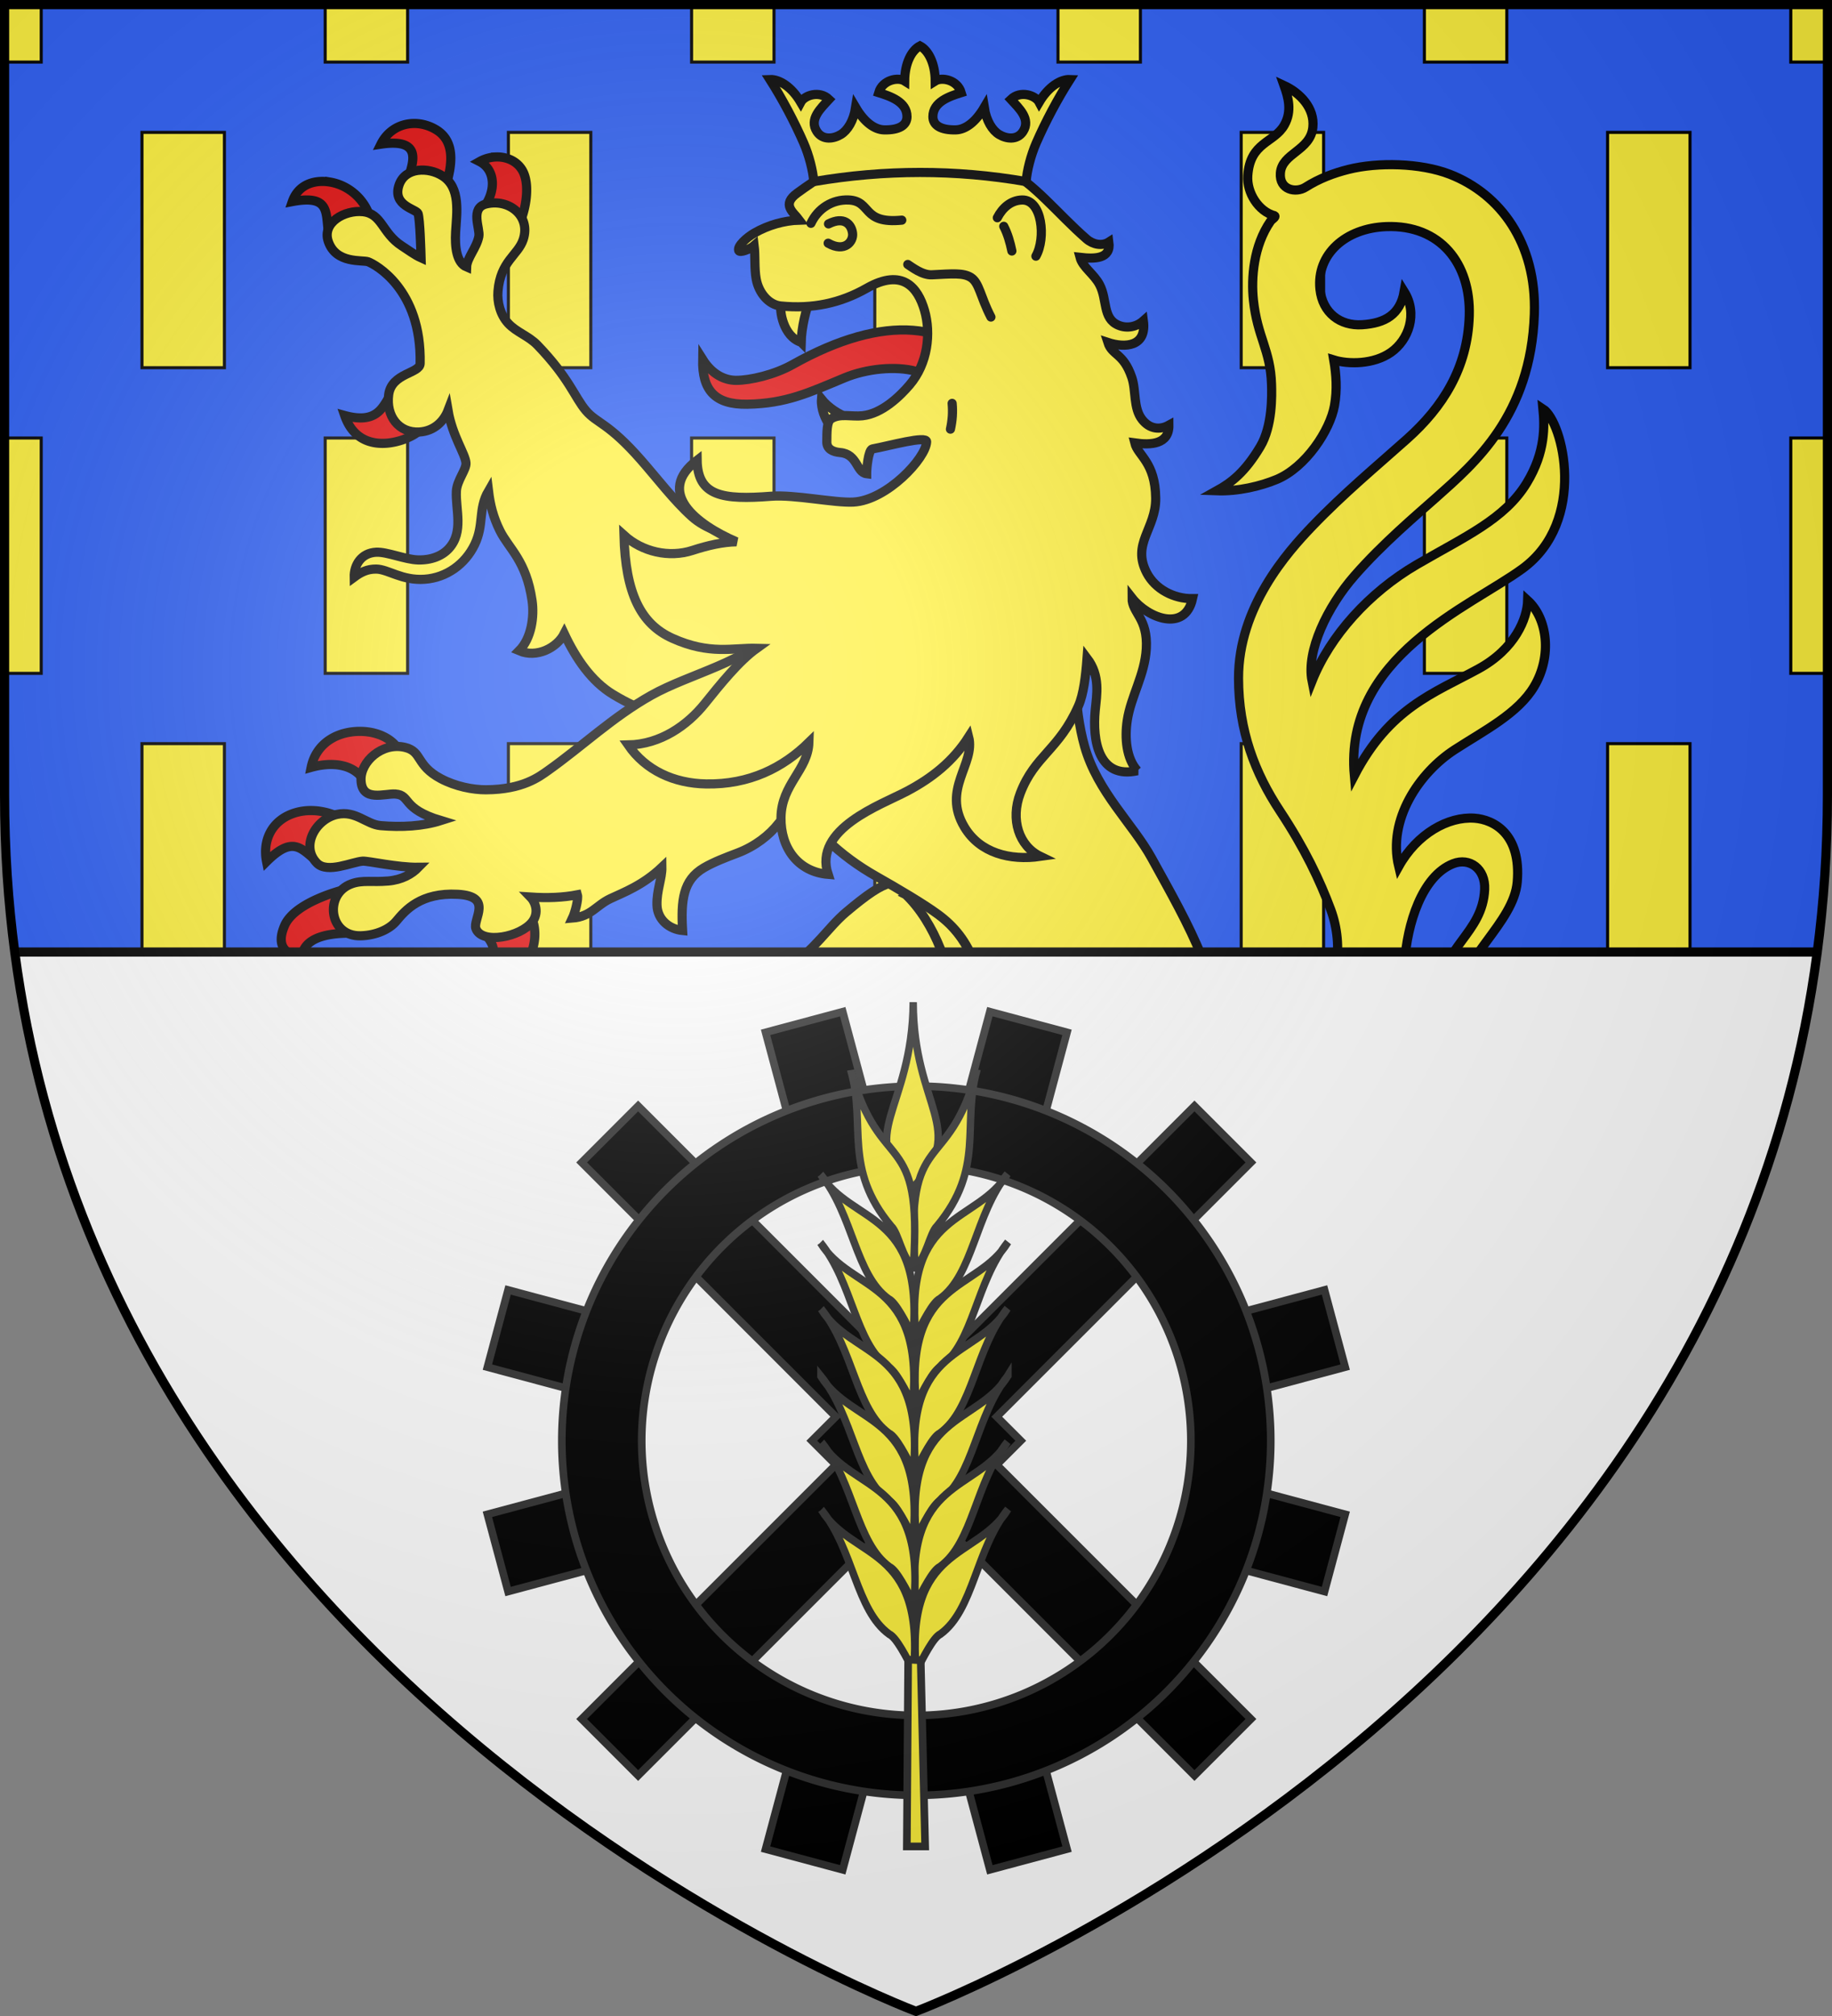
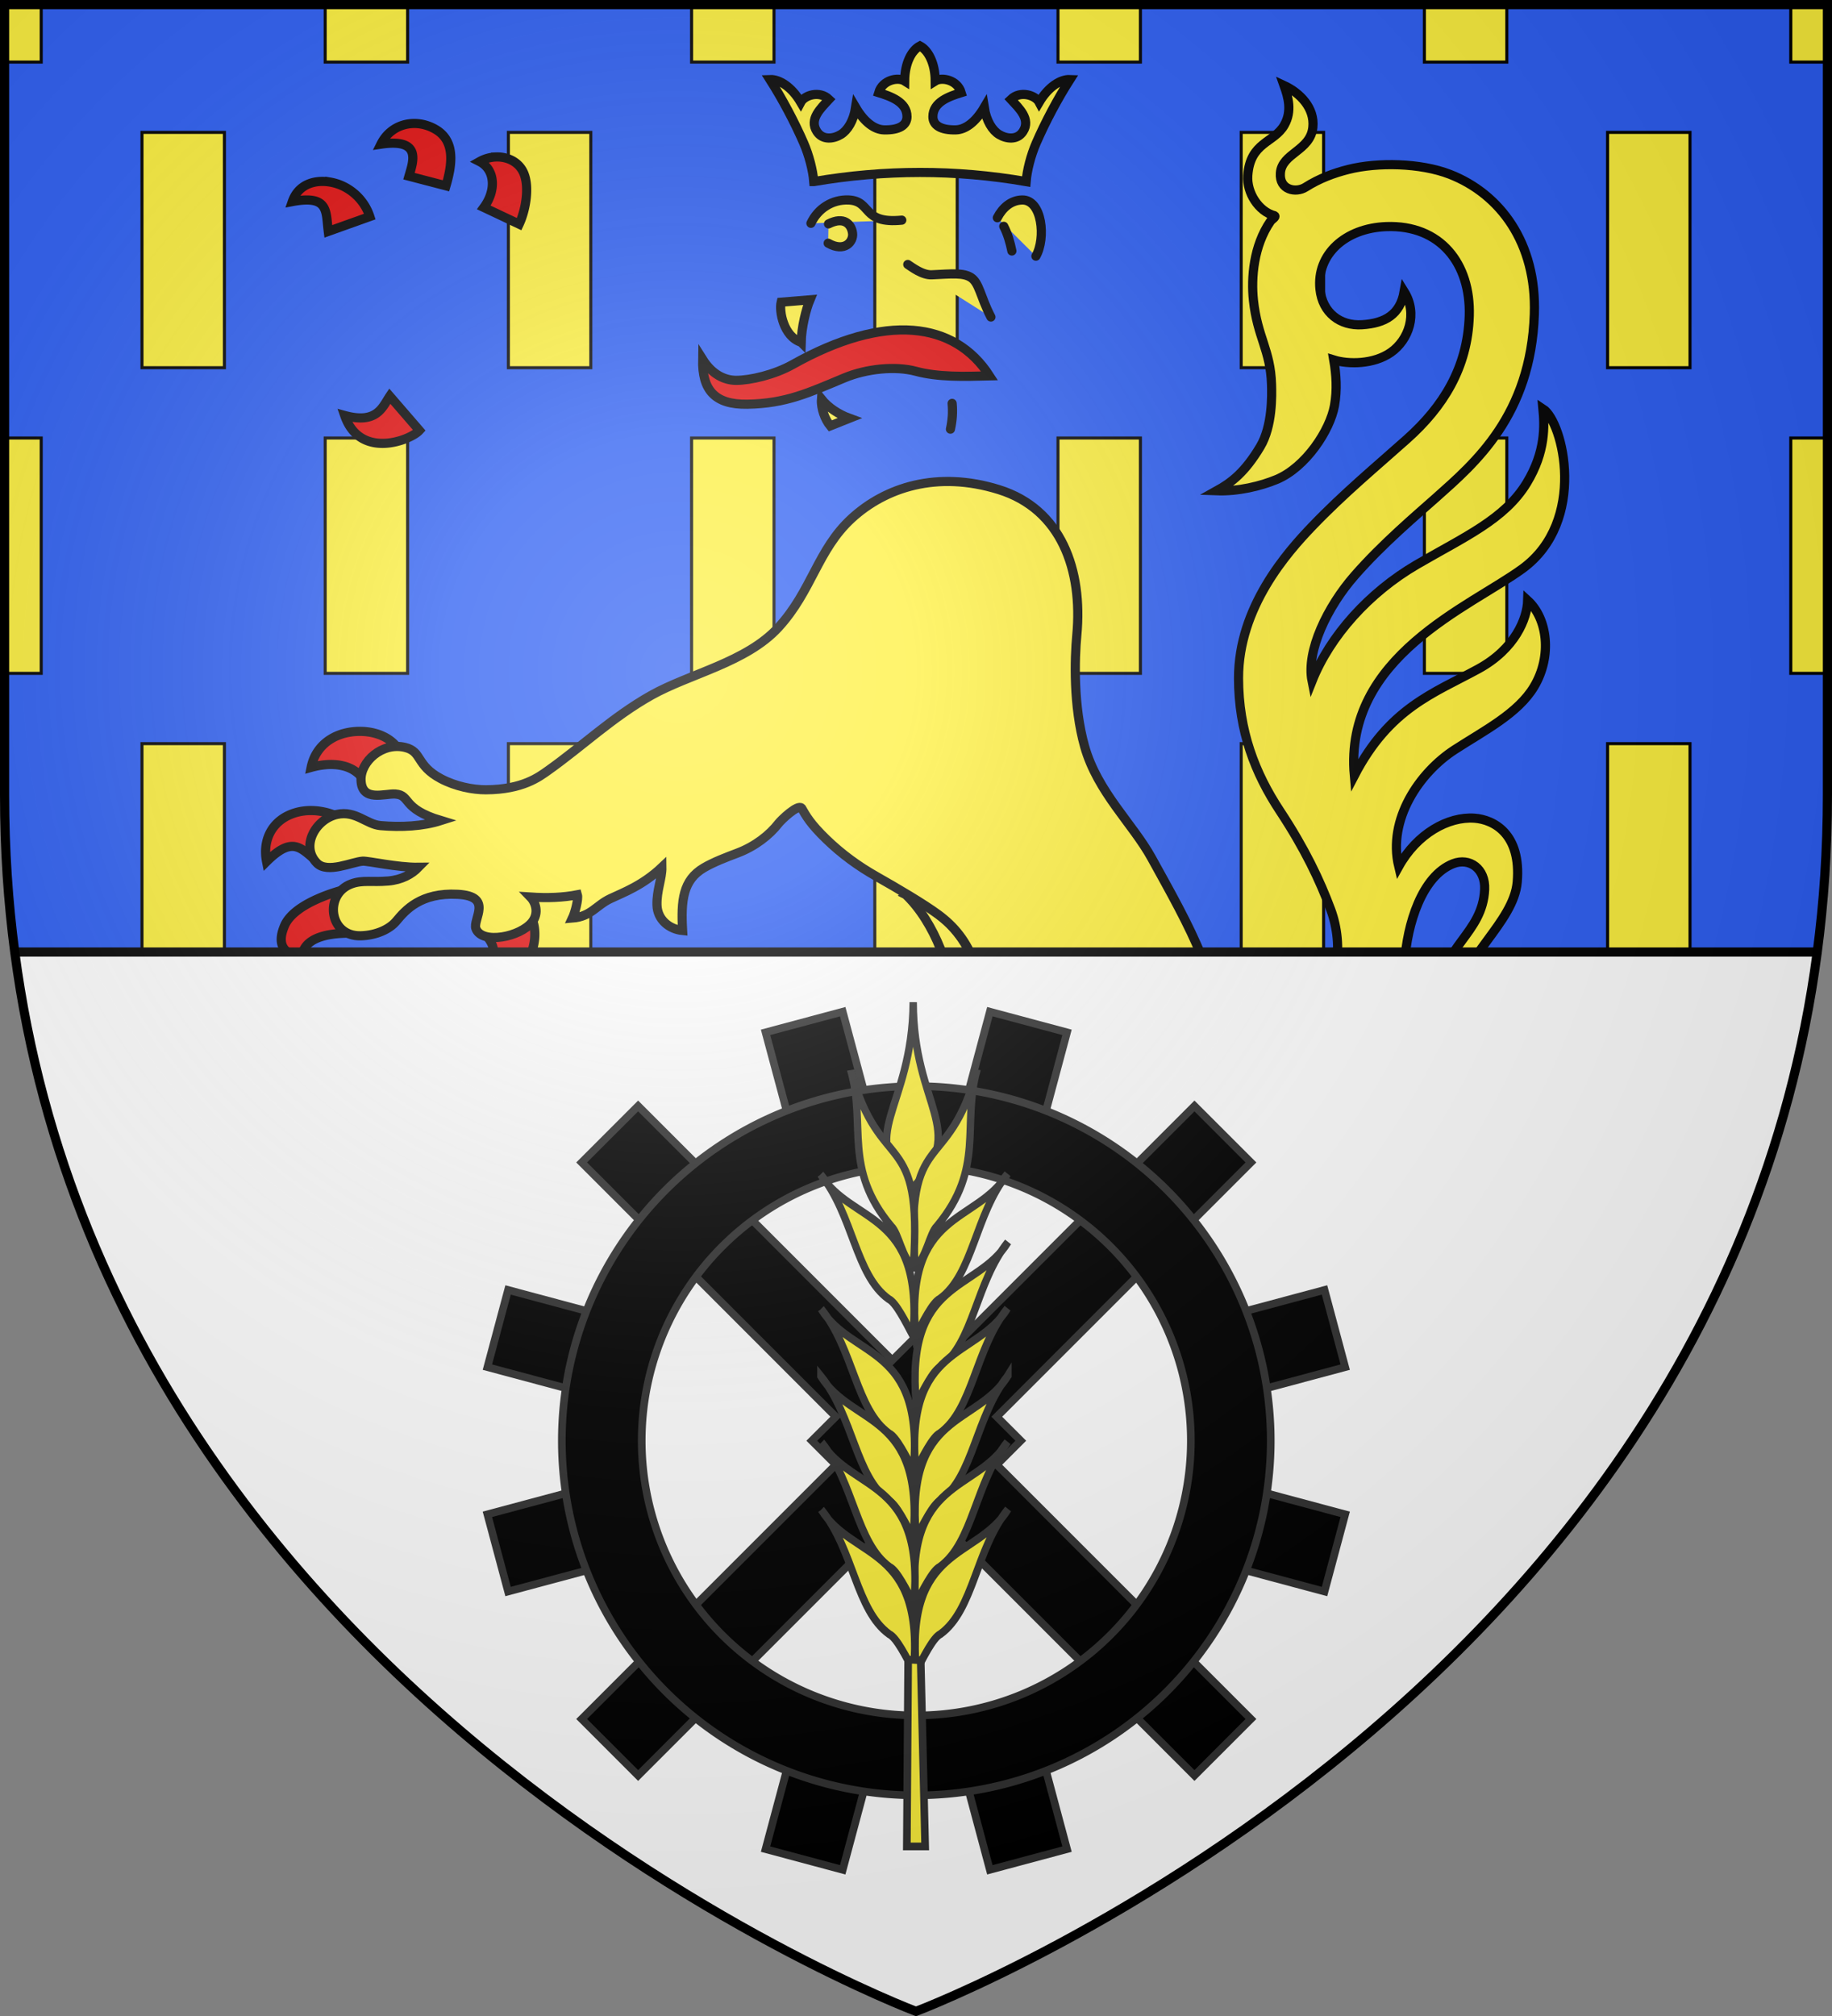
<svg xmlns="http://www.w3.org/2000/svg" xmlns:xlink="http://www.w3.org/1999/xlink" width="600" height="660" version="1.0">
  <rect width="100%" height="100%" fill="#808080" stroke="none" />
  <defs>
    <radialGradient xlink:href="#a" id="c" cx="221.445" cy="226.331" r="300" fx="221.445" fy="226.331" gradientTransform="matrix(1.353 0 0 1.349 -77.63 -85.747)" gradientUnits="userSpaceOnUse" />
    <linearGradient id="a">
      <stop offset="0" stop-color="#fff" stop-opacity=".314" />
      <stop offset=".19" stop-color="#fff" stop-opacity=".251" />
      <stop offset=".6" stop-color="#6b6b6b" stop-opacity=".125" />
      <stop offset="1" stop-opacity=".125" />
    </linearGradient>
  </defs>
  <path fill="#2b5df2" fill-rule="evenodd" d="M300 658.5s298.5-112.32 298.5-397.772V2.176H1.5v258.552C1.5 546.18 300 658.5 300 658.5" />
  <path fill="#fcef3c" stroke="#000" d="M1.5 2v18.323h12V2Zm105 0v18.323h27V2Zm120 0v18.323h27V2Zm120 0v18.323h27V2Zm120 0v18.323h27V2Zm120 0v18.323h12V2zm-540 41.337v77.045h27V43.337Zm120 0v77.045h27V43.337Zm120 0v77.045h27V43.337Zm120 0v77.045h27V43.337Zm120 0v77.045h27V43.337ZM1.5 143.396v77.045h12v-77.045zm105 0v77.045h27v-77.045zm120 0v77.045h27v-77.045zm120 0v77.045h27v-77.045zm120 0v77.045h27v-77.045zm120 0v77.045h12v-77.045zm-540 100.059V320.5h27v-77.045zm120 0V320.5h27v-77.045zm120 0V320.5h27v-77.045zm120 0V320.5h27v-77.045zm120 0V320.5h27v-77.045z" color="#000" overflow="visible" style="marker:none" />
  <g fill-rule="evenodd" stroke="#000" stroke-width="3">
    <path fill="#fff03c" d="M262.387 112.06c-5.792-1.855-7.266-10.243-6.557-13.125l9.443-.782c-1.296 3.092-2.765 8.992-2.886 13.908z" />
    <path fill="#e00808" d="M135.16 40.436c-4.275.169-8.277 2.461-10.41 6.77 13.691-2.06 10.47 5.973 9.187 10.467l12.125 3.158c1.867-6.394 3.334-14.432-3.254-18.383-2.418-1.45-5.083-2.113-7.648-2.012zm27.158 10.957c-1.785.081-3.6.577-5.248 1.504 4.996 2.551 5.6 9.273 1.389 15.02l11.57 5.465c2.112-4.482 3.45-12 1.533-16.625-1.537-3.707-5.318-5.542-9.244-5.364zM105.126 59.4c-4.131.136-7.846 2.128-9.384 6.596 12.101-2.268 10.931 3.27 11.77 9.756l13.603-4.856c-1.98-6.098-7.273-10.357-13.084-11.303a15 15 0 0 0-2.905-.193zm22.528 70.295c-2.394 3.586-4.206 9.222-14.768 6.326 5.017 14.542 21.518 8.144 24.47 4.895zM118.57 239.45c-8.067-.254-15.081 3.906-16.662 11.777 6.827-1.905 13.277-1.015 16.654 3.371l11.826-9.482c-2.173-3.305-6.631-5.503-11.818-5.666zm-16.29 25.914c-2.094-.052-4.433.226-6.808 1.148-6.686 2.599-9.491 8.823-8.166 15.557 9.22-9.154 11.584-3.68 17.438.637l5.57-15.51s-3.425-1.717-8.033-1.832zm11.204 25.697s-16.834 3.86-20.297 11.998c-3.694 8.68 3.073 9.7 5.66 10.477.348-6.352 7.949-8.131 16.213-8.033zm60.644 9.551-15.437 4.926c3.911 4.578 4.69 7.656-2.49 15.232 6.484 2.184 13.69-.908 16.957-6.963 2.262-4.192 2.651-9.54.97-13.195zm-27.966 120.832c-8.149.224-16.007 5.1-15.764 11.246 4.177-4.49 13.186-1.513 19.568 3.365 3.785-4.555 8.423-7.512 10.674-9.767-3.044-3.057-8.764-5.001-14.478-4.844zm-9.914 24.678c-3.245-.062-7.537.565-11.836 2.767-8.9 4.56-8.927 15.352-.649 16.291-.211-8.06 7.34-7.86 13.863-6.326l3.106-12.068c-.968-.342-2.538-.627-4.484-.664zm11.836 24.047c-5.07.523-10.007 2.563-13.413 7.355-4.807 6.765-2.482 16.325 3.362 15.89-.965-10.35 8.721-9.264 16.064-10.138zm61.957 1.029-12.256 7.053c5.413 3.928 9.768 9.713 7.097 15.082 4.986-.534 8.901-3.649 9.295-8.42.465-5.623-2.083-11.049-4.136-13.715zm228.484 16.22-9.2 11.95c7.59.15 10.558 5.478 7.632 10.803 5.304.507 10.13-3.564 10.527-8.872.513-6.868-3.859-11.104-8.96-13.88zm-76.432 1.43c-3.52-.093-6.906.494-10.14 2.37-6.459 3.744-9.008 15.052.658 18.294.273-4.58 1.69-9.692 11.812-8.232l4.145-11.66c-2.202-.414-4.363-.716-6.475-.772zm12.666 21.908c-4.89.665-11.616 3.501-14.605 8-4.744 7.141-2.004 15.803 2.201 18.64 1.032-8.932 2.634-11.417 14.785-15.63zm16.532 10.723c-3.841 2.979-7.092 6.795-7.045 12.424.088 10.603 8.857 10.471 14.296 8.627-6.083-3.172-2.636-5.949 1.69-9.502 2.248-1.847 2.873-4.038 2.603-6.44z" />
-     <path fill="#fff03c" d="M149.468 160.818c-.298 6.03 2.459 13.3-2.418 18.706-2.226 2.468-5.812 3.916-10.203 3.786-4.155-.124-10.099-2.693-13.634-2.524-4.934.236-7.293 4.23-7.208 8.158 2.086-1.537 4.218-2.679 7.206-2.641 3.924.047 8.409 3.847 15.855 3.334 7.125-.49 13.265-4.903 16.389-11.357 3.183-6.577 1.046-11.565 4.53-17.567.539 4.432 1.495 8.51 3.76 13.057 2.93 5.884 8.603 9.727 10.514 22.857.777 5.338-.246 12.394-4.234 16.413 5.75 2.48 12.388-.94 14.765-5.588 3.832 8.157 8.931 15.631 15.995 19.904 9.098 5.502 18.197 8.499 28.723 9.3l19.57-16.77 11.091-36.657c-5.703-1.96-12.29-4.607-17.19-6.46-5.576-2.11-11.65-3.34-16.484-7.71-5.837-5.276-11.242-12.416-16.634-18.557-10.692-12.176-14.37-11.832-17.979-16.093-3.728-4.402-5.336-10.463-15.857-21.417-2.897-3.016-6.924-4.225-9.603-7.15-2.61-2.852-3.616-6.962-3.33-10.485.807-9.928 6.59-11.783 8.279-16.975 2.5-7.686-4.68-13.402-12.094-11.621-5.46 1.311-1.955 8.077-2.45 10.644-.73 3.777-3.913 7.056-4.009 10.008-3.246-1.358-3.889-6.5-3.601-11.435.362-6.213 1.747-14.5-4.253-18.36-4.653-2.992-12.31-2.878-14.282 2.979-2.292 6.806 5.708 7.823 6.237 9.322.628 1.782.937 12.69.988 14.493-2.084-.94-3.868-2.327-6.302-3.896-6.568-4.233-6.424-10.569-12.802-11.217-5.876-.597-13.397 3.545-11.294 9.735 2.529 7.442 11.177 5.98 13.067 6.675 2.147.789 17.541 8.87 17.023 33.291-.07 3.302-9.331 3.074-10.3 10.174-.964 7.06 3.316 12.641 10.02 12.26 5.016-.284 8.124-3.7 9.41-7.067 1.424 8.39 5.657 14.198 5.882 17.201.164 2.182-2.968 5.702-3.143 9.25zm108.81 155.7c-6.09 3.903-17.78 7.239-27.002 12.51-17.06 9.753-25.288 16.975-25.999 24.524-.072.77-2.29 8.415-12.206 15.478-5.93 4.224-13.679 7.474-22.18 6.957-5.653-.343-13.535-2.22-16.045-8.999-4.145-11.194 7.281-15.092 5.708-26.391-.711-5.112-5.45-6.96-6.97-6.424 2.172 2.277 3.3 5.42 2.704 8.569-1.018 5.379-5.451 8.644-7.825 14.728-2.29 5.868-2.283 15.033 5.59 20.838 7.366 5.43 20.168 7.576 32.336 3.98 12.13-3.585 16.525-8.758 20.57-13.444-.953 5.421.564 7.521-.589 11.6-2.177 7.707-8.432 11.697-15.602 14.532 8.73 5.388 17.74.915 21.213-4.974 3.27-5.543 5.102 10.618 2.327 20.76-1.859 6.795-5.521 12.576-10.685 16.529-11.565 8.853-21.387 9.507-32.314 6.619-6.299-1.666-4.002-8.162-13.088-9.253-4.06-.487-9.311 5.273-9.376 9.626-.099 6.944 18.073 8.337 19.72 10.097-4.161 2.826-10.552 4.145-16.223 3.873-2.088-.1-7.59-4.683-12.255-2.327-2.82 1.426-8.128 7.302-3.607 12.957 4.736 5.924 11.789.515 15.36-.654 2.909-.952 16.207-.279 21.932-1.404-2.14 3.565-7.455 6.764-12.939 8.268-6.525 1.789-10.68-.005-13.51 4.253-4.042 6.078 1.115 15.319 7.024 14.879 11.056-.812 9.697-12.637 21.552-14.566 4.98-.811 10.723-.765 14.246.046 4.955 1.142-1.391 5.722 4.056 8.804 6.464 3.656 16.646-3.202 16.768-6.113.22-5.225-3.535-5.584-5.901-7.787 7.47.584 13.585.312 18.787-2.76.052 3.677-1.86 6.283-1.27 10.131.563 3.673 3.237 5.105 6.083 4.766-.676-8.586 5.574-10.41 9.526-15.645 1.967-2.606 3.257-5.076 4.559-7.64.644 6.573 1.277 15.864 14.147 12.846-5.736-3.454-6.348-10.824-4.925-18.08.502-2.562 1.842-4.802 3.983-6.44 3.602-2.752 10.325 3.32 19.423-2.407-3.867-1.135-4.964-3.356-4.638-5.66.423-2.995 2.02-5.629 2.105-7.943.168-4.595-2.716-8.272-4.973-11.471-3.788-5.37-3.483-15.041-3.124-22.734.5-10.763 3.372-18.648 18.605-29.25 14.207-9.889 41.189-4.951 41.332-7.077 3.371-49.818-11.871-56.189-24.886-63.807-6.255-3.66-8.567-4.73-22.765 7.255-5.803 4.9-10.225 12.355-18.759 17.825z" />
    <path fill="#fff03c" d="M296.59 292.83c9.534 9.022 15.85 26.12 15.077 36.818-9.472 16.025-6.927 25.218 2.226 25.7 7.469.4 9.044-7.94 8.967-18.128-.07-9.09-1.19-16.668-4.841-24.547-4.982-10.752-13.218-15.792-21.429-19.842z" />
    <path fill="#fff03c" d="M422.034 351.34c6.808-.457 13.984-8.18 26.01 4.63 2.312-4.966 1.91-11.286-3.585-14.948 7.817-5.353 14.922-15.542 15.579-25.928.793-12.546 5.655-28.32 15.868-32.333 5.418-2.129 10.636 1.67 10.333 8.4-.657 14.61-14.261 18.598-15.11 34.937-.469 9.008 5.402 18.164 15.616 12.789-5.872-2.533-9.767-6.328-9.472-11.036.885-14.147 18.49-25.715 19.635-39.083 1.346-15.725-7.65-20.46-14.026-20.907-8.538-.599-18.782 5.02-24.788 15.811-3.701-15.405 6.763-30.74 18.337-38.238 9.698-6.283 20.752-11.846 26.016-20.68 5.935-9.959 4.383-22.266-2.11-28.186-.176 5.873-4.04 15.826-16.187 22.44-14.746 8.029-29.077 12.783-40.594 34.9-3.507-38.968 37.991-55.228 55.089-67.747 21.22-15.538 13.349-48.042 6.682-52.34.517 5.463.958 14.026-5.313 24.322-7.254 11.91-20.317 17.554-36.021 26.709-15.618 9.104-28.416 23.344-34.285 38.099-1.966-9.81 4.978-24.264 13.923-34.489 9.265-10.59 20.416-19.95 26.749-25.594 12.615-11.241 31.012-26.825 32.132-60.018.792-23.344-11.222-39.376-27.662-45.783-9.642-3.757-23.645-4.005-33.224-1.606-4.806 1.204-9.582 2.99-14.038 5.82-3.137 1.994-8.662.954-8.249-4.616.488-6.564 9.83-7.28 10.634-14.978.663-6.35-4.278-11.318-9.435-13.708 1.372 3.845 2.675 8.378.114 12.932-3.337 5.935-11.243 5.51-11.993 16.601-.37 5.548 3.479 11.695 8.758 13.113.631.364-.88 1.175-1.307 1.793-5.586 8.078-6.37 18.599-5.601 25.862 1.283 12.13 5.595 16.309 5.931 27.563.105 3.508.353 13.625-3.703 20.399-5 8.35-9.374 11.72-14.27 14.433 7.01.264 14.451-1.546 19.637-3.708 9.587-3.996 17.502-16.153 18.938-24.118.955-5.303.587-10.23-.227-15.017 4.779 1.483 13.036 1.505 18.713-2.46 5.83-4.073 8.9-12.634 4.355-19.92-1.318 7.532-6.261 10.376-13.776 10.862-7.151.463-12.985-3.863-13.804-11.618-1.208-11.429 8.326-20.016 21.713-20.51 17.734-.653 27.697 12.125 27.182 29.184-.516 17.1-8.663 29.88-20.372 40.342-10.06 8.99-20.663 17.742-31.094 28.62-8.135 8.485-24.13 26.44-24.1 49.716.024 17.248 5.39 31.062 13.552 43.425 8.164 12.363 13.075 22.71 16.667 32.365 4.317 11.605 2.831 27.626-8.4 32.39-11.634 4.934-27.76-1.698-33.805-16.877-4.23-10.62-10.615-21.798-16.449-32.392-6.228-11.313-17.75-21.647-21.97-36.574-3.74-13.233-3.29-28.644-2.56-36.446 2-21.38-5.121-41.278-25.48-47.636-20.358-6.357-37.287-.665-48.284 9.438-11.15 10.244-12.992 23.707-23.953 35.661-10.509 11.461-29.01 15.134-41.644 22.222-12.568 7.05-22.764 16.81-33.745 24.587-2.972 2.104-8.374 6.296-20.41 6.35-4.286.02-9.95-1.09-14.756-3.642-8.285-4.4-6.026-8.86-11.755-10.237-7.473-1.794-14.645 4.683-14.4 10.757.289 7.242 7.785 4.253 11.264 4.514 5.148.386 1.866 4.764 14.882 8.682-5.864 1.875-12.97 2.257-19.782 1.653-4.571-.404-8.1-4.984-14.176-3.675-7.035 1.517-12.114 10.423-6.612 15.966 3.437 3.463 11.485-.404 14.946-.645 1.87-.13 11.288 2.092 18.302 2.006-2.176 2.238-5.457 4.104-9.914 4.485-5.366.459-8.338-.397-11.993.915-9.119 3.273-7.534 17.36 3.057 17.02 5.044-.16 9.358-2.128 11.59-4.818 3.01-3.628 8.049-9.392 20.077-8.765 11.836.616 4.854 8.259 5.995 11.255 1.987 5.217 14.64 2.732 18.458-2.24 2.189-2.85 1.162-6.296-.601-8.112 5.58.367 10.66.17 15.373-.746.402 1.355-.777 5.85-1.614 7.624 6.053-.482 7.724-4.142 12.41-6.354 4.249-2.007 10.549-4.299 16.877-10.275.061 3.646-1.721 7.548-1.612 12.296.114 4.978 4.163 8.002 8.391 8.415-.567-9.955.147-16.518 6.945-20.522 3.313-1.95 7.514-3.51 11.058-4.857 5.7-2.164 10.437-5.837 13.415-9.69.841-1.087 6.317-6.39 7.563-4.998 1.444 2.485 2.779 5.038 8.08 10.165 5.071 4.904 10.491 8.84 16.523 12.25 6.915 3.909 15.341 8.886 20.07 12.36 5.342 3.925 9.4 8.809 12.117 16.337 2.59 7.174 3.776 15.916 3.367 23.656-.306 5.797-.727 10.685-.097 15.997.69 5.806 5.062 8.191 4.838 13.588-.092 2.237-5.72 4.918-5.902 11.261-.248 8.615 3.993 12.178 3.804 17.573-.152 4.347-3.186 7.656-6.6 9.216 3.46 5.227 12.291 1.038 14.6-5.303 3.401 4.295 5.844 11.07 5.497 18.784-.918 10.385-8.188 16.397-20.65 22.29-8.493 4.016-24.278 13.982-24.843 26.055-.242 5.253.93 9.291 3.874 12.505-.812-4.911-.144-10.005 3.145-15.112 7.714-11.975 22.976-15.694 34.408-22.94 10.676-6.767 15.009-15.418 15.412-24.972.32-7.5-2.678-18.736-2.693-21.386 3.268 4.41 6.02 7.62 9.908 10.47 4.765 3.49 10.625 5.787 15.44 8.36 5.749 3.073 10.663 7.482 15.164 11.437 3.663 3.219 8.201 7.435 10.854 11.812.636 1.05 2.012 5.809 1.952 10.646-.036 2.818-.147 9.308-.7 14.01-.702 5.98-2.815 12.612-6.827 18.09-2.437 3.327-5.943 5.91-10.174 7.493-5.47 2.047-9.043-.629-13.032-.39-6.456.388-9.353 8.618-5.762 13.343 3.057 4.021 7.866.223 11.298-1.672 3.157-1.743 9.248-1.886 15.232-4.104-8.038 12.474-11.727 8.38-15.376 11.699-4.383 3.986-2.008 15.917 4.103 14.53 6.525-1.48 5.082-6.47 5.995-7.221 1.998-1.644 8.734-5.067 14.66-12.33 0 0 .035 5.259-1.21 8.067-1.523 3.436-7.866 4.413-8.342 9.56-.66 7.12 7.081 8.95 12.551 6.455 9.134-4.167 1.723-12.915 4.638-16.613 3.07-3.894 5.352.163 14.898-13.143 1.043 2 3.533 3.105 6.188 2.777 6.908-.853 14.12-9.479 9.218-14.644-2.705-2.85-11.525.15-9.295-2.234 3.933-4.205 7.087-13.569 8.1-16.482 1.88 3.741 4.184 8.214 10.854 7.303-4.937-10.753 2.718-10.265 3.044-18.043.093-2.219-.837-4.849-1.958-6.611 7.48 3.875 22.66 5.542 21.27-7.314-7.816 5.835-12.751 2.62-17.948-.658-3.573-2.253-7.594-5.88-7.269-12.67.343-7.259 5.182-5.352 5.878-13.395.227-2.628-.4-5.889-2.64-7.07-3.448-1.817-7.784.534-7.039-5.384.396-3.139 9.31-8.965 13.662-11.513-2.833-.24-8.312.037-12.394 1.346-3.445 1.105-8.983 4.604-14.43 3.985-3.37-.382-7.805-4.182-11.894-8.473-5.6-5.874-10.255-13.367-13.282-22.18-2.402-6.99-3.642-19.76-1.759-19.465 6.927 2.192 13.193 5.193 20.97 4.67z" />
    <path fill="#e00808" d="M324.092 123.055c-8.6.22-16.895.445-24.11-1.498-6.72-1.81-16.182-.865-23.428 2.154-11.657 4.856-19.112 8.415-31.825 8.623-10.705.176-14.806-4.718-14.6-14.674 3.163 5.026 7.285 6.843 10.908 6.86 4.662.02 12.635-1.846 18.53-5.153 30.512-17.122 53.094-14.06 64.525 3.688z" />
    <path fill="#fff03c" d="M269.04 130.667c-.234 3.047 1.17 6.672 2.871 8.76l6.268-2.493c-3.579-1.306-6.933-3.534-9.139-6.267z" />
-     <path fill="#fff03c" d="M372.511 252.319c-3.636-3.976-4.202-10.728-3.32-16.501 1.204-7.873 5.739-14.841 6.235-23.449.57-10.069-4.71-11.674-4.676-16.6 5.176 6.621 17.353 11.336 19.816.22-6.144.069-12.189-3.095-14.988-8.43-5.04-9.608 3.035-14.43 2.925-24.467-.127-11.839-5.833-13.885-6.864-18.085 5.234.762 11.278.486 11.185-5.814-2.94 1.631-6.257 1.316-8.747-1.816-2.986-3.755-1.926-9.46-3.402-13.814-2.74-8.082-6.468-7.144-7.836-11.447 5.681 1.862 12.767 1.408 11.632-7.09-2.204 1.963-5.345 2.66-8.232 1.421-5.192-2.229-3.53-8.28-6.09-13.2-1.856-3.563-5.598-5.761-6.437-8.989 4.747.544 10.234.588 9.459-5.027-2.215 1.42-5.221.835-7.32-.996-9.826-8.571-16.961-18.221-26.952-23.21-8.1-4.045-27.537-4.673-42.318-3.314-10.893 1.002-19.348 7.068-25.452 11.474-5.32 3.84-1.26 6.284.672 8.88-5.026.146-10.301 1.67-14.69 4.198-2.533 1.458-5.695 4.278-5.18 5.749.299.85 3.582-.324 5.06-1.614.412 3.41.031 7.441.67 10.947.842 4.612 4.14 8.449 8.057 8.833 10.39 1.02 19.484-.905 28.158-5.829 11.743-6.665 16.75-.207 18.908 7.253 2.176 7.523 1.104 17.418-4.893 24.422-3.113 3.636-8.964 9.392-15.404 10.084-3.614.389-7.354-.868-10.29.992-1.496.949-1.366 4.59-1.407 7.554-.033 2.314 1.891 3.287 4.377 3.503 5.762.501 5.208 6.52 8.663 6.937-.01-1.55.531-7.867 1.89-8.115 5.46-.996 17.825-4.482 17.753-2.35-.186 5.363-12.975 19.136-23.978 19.74-6.151.339-19.326-2.508-26.908-1.911-15.899 1.24-24.1-.009-24.275-11.807-13.703 10.442-.415 21.021 12.895 26.72-4.464.073-9.251 1.143-14.416 2.82-7.674 2.493-16.414.493-22.443-4.967.508 19 5.474 29.04 15.826 33.717 12.302 5.559 19.883 3.088 27.683 3.296-5.889 4.222-12.048 11.921-17.074 18.167-5.648 7.018-14.416 13.281-25.063 13.484 5.74 8.329 15 12.568 25.518 12.758 14.193.258 25.136-5.254 33.684-13.617-.289 9.113-8.97 13.616-9.142 24.604-.153 9.818 5.462 17.782 15.428 18.614-4.942-14.957 17.24-22.669 25.862-27.233 8.16-4.32 15.022-9.715 20.171-17.78 2.274 8.939-8.883 17.052-1.372 29.564 5.05 8.414 14.83 11.011 24.854 9.565-7.047-3.397-9.854-12.094-6.563-20.683 4.725-12.334 12.604-14.084 19.026-28.555 1.704-3.84 2.404-9.897 2.834-15.656 4.4 5.827 3.176 11.872 2.671 17.108-.949 9.837 1.076 22.563 13.82 19.742z" />
    <path fill="#fff03c" stroke-linecap="round" d="M311.834 132.054c.276 2.898.067 5.633-.556 8.443M297.307 86.58c1.419.911 4.778 3.545 7.924 3.383 6.785-.35 10.247-.662 12.667.818 2.87 1.756 3.135 6.285 6.64 13.012m4.206-29.704c1.278 2.456 2.101 5.328 2.66 8.085m-4.765-10.892c1.7-3.298 4.487-5.734 8.134-5.81 6.561-.134 7.83 12.542 4.5 18.392M265.59 73.107c2.26-4.843 7.013-7.864 12.345-7.634 7.679.327 4.18 7.91 17.412 6.602m-24.001 1.23c5.04-2.56 7.51.053 7.879 3.084.328 2.7-2.568 6.322-7.993 3.228m-4.711-20.168c23.182-3.964 46.364-4.015 69.546 0 .285-3.66 1.544-8.598 3.305-12.637 3.071-7.046 7.021-14.45 11.049-20.77-3.072-.13-7.11 2.383-10.078 7.441-1.187-2.26-6.106-3.961-9.266-.95 2.667 2.904 6.619 6.47 3.963 10.538-1.901 2.913-5.462 2.41-7.855.945-2.147-1.315-4.132-4.351-4.835-8.849-2.927 4.978-6.272 7.272-9.287 7.348-5.035.127-7.527-1.556-7.528-4.324-.002-4.858 5.504-6.682 9.266-7.863-1.231-4.188-6.341-5.174-8.5-3.81-.04-5.864-2.282-10.06-5.007-11.484-2.725 1.424-4.966 5.62-5.007 11.484-2.159-1.364-7.269-.378-8.5 3.81 3.762 1.181 9.268 3.005 9.266 7.863-.001 2.768-2.493 4.451-7.528 4.324-3.015-.076-6.36-2.37-9.288-7.348-.702 4.498-2.687 7.534-4.834 8.849-2.393 1.466-5.954 1.968-7.856-.945-2.655-4.068 1.297-7.634 3.964-10.538-3.16-3.011-8.079-1.31-9.266.95-2.967-5.058-7.006-7.57-10.078-7.442 4.028 6.321 7.978 13.725 11.05 20.771 1.76 4.039 3.018 8.977 3.304 12.637z" />
  </g>
  <path fill="#fff" fill-rule="evenodd" d="M300 658.5c194.785-80.549 285.822-237.305 294.853-346.826H5.148C11.863 403.98 88.708 569.126 300 658.5" />
  <path fill="none" stroke="#000" stroke-width="3" d="M5.148 311.674h589.705" />
  <g stroke="#313131" stroke-width="3.825" transform="scale(.654)rotate(45 -641.143 914.498)">
    <path id="b" fill="#000" stroke="#313131" stroke-dasharray="none" stroke-miterlimit="4" stroke-opacity="1" stroke-width="3.825" d="M-20-217h40v74h-40zm0 434h40v-74h-40ZM-217-20v40h74v-40zm434 0v40h-74v-40z" transform="rotate(30)" />
    <use xlink:href="#b" width="100%" height="100%" transform="rotate(30)" />
    <path fill-rule="evenodd" d="M-20-217v180h-17v17h-180v40h180v17h17v180h40V37h17V20h180v-40H37v-17H20v-180zm6 203h28v28h-28z" />
    <path fill-rule="evenodd" d="M0-177.5a177.5 177.5 0 0 0 0 355 177.5 177.5 0 0 0 0-355zm0 40a137.5 137.5 0 0 0 0 275 137.5 137.5 0 0 0 0-275z" />
  </g>
  <g fill="#fcef3c" fill-rule="evenodd" stroke="#313131" stroke-width="2.5">
    <g stroke-width="2.141">
      <path d="M1236.49 151.036c-19.492 22.086-11.329 38.487-33.552 37.355-1.55-22.515 14.378-16.025 33.552-37.355z" transform="matrix(-.842 -.805 -.755 .898 1454.244 1187.835)" />
      <path d="M1210.439 152.46c-13.245 27.249 5.454 25.133-22.223 51.588-1.133-3.377 2.916-9.587 2.551-12.342.138-21.16 13.048-25.216 19.672-39.246zM1185.042 167.54c-2.531 16.137 15.772 27.116-9.524 50.397.91-4.095 2.412-9.997 1.461-12.117-2.788-11.344 7.74-23.86 8.063-38.28z" transform="matrix(-.842 -.805 -.755 .898 1454.244 1187.835)" />
      <path d="M1172.578 181.23c-2.53 16.138 15.772 27.117-9.524 50.397.91-4.095 2.412-9.997 1.461-12.117-2.788-11.344 7.74-23.86 8.063-38.28z" transform="matrix(-.842 -.805 -.755 .898 1454.244 1187.835)" />
      <path d="M1160.673 194.722c-2.53 16.138 15.772 27.117-9.524 50.397.91-4.095 2.412-9.997 1.461-12.117-2.788-11.344 7.74-23.86 8.063-38.28z" transform="matrix(-.842 -.805 -.755 .898 1454.244 1187.835)" />
      <path d="M1148.372 208.214c-2.531 16.138 15.772 27.117-9.524 50.397.91-4.095 2.412-9.997 1.46-12.117-2.787-11.344 7.74-23.86 8.064-38.28z" transform="matrix(-.842 -.805 -.755 .898 1454.244 1187.835)" />
      <path d="M1136.467 221.706c-2.531 16.138 15.772 27.117-9.524 50.397.91-4.095 2.412-9.997 1.461-12.117-2.788-11.344 7.74-23.86 8.063-38.28z" transform="matrix(-.842 -.805 -.755 .898 1454.244 1187.835)" />
      <path d="M1124.165 235.198c-2.53 16.138 15.773 27.117-9.524 50.397.91-4.095 2.412-9.996 1.461-12.117-2.788-11.344 7.74-23.86 8.063-38.28z" transform="matrix(-.842 -.805 -.755 .898 1454.244 1187.835)" />
      <path d="M1210.439 152.46c-13.245 27.249 5.454 25.133-22.223 51.588-1.133-3.377 2.916-9.587 2.551-12.342.138-21.16 13.048-25.216 19.672-39.246zM1185.042 167.54c-2.531 16.137 15.772 27.116-9.524 50.397.91-4.095 2.412-9.997 1.461-12.117-2.788-11.344 7.74-23.86 8.063-38.28z" transform="matrix(.839 -.809 .758 .894 -852.453 1193.448)" />
-       <path d="M1172.578 181.23c-2.53 16.138 15.772 27.117-9.524 50.397.91-4.095 2.412-9.997 1.461-12.117-2.788-11.344 7.74-23.86 8.063-38.28z" transform="matrix(.839 -.809 .758 .894 -852.453 1193.448)" />
      <path d="M1160.673 194.722c-2.53 16.138 15.772 27.117-9.524 50.397.91-4.095 2.412-9.997 1.461-12.117-2.788-11.344 7.74-23.86 8.063-38.28z" transform="matrix(.839 -.809 .758 .894 -852.453 1193.448)" />
      <path d="M1148.372 208.214c-2.531 16.138 15.772 27.117-9.524 50.397.91-4.095 2.412-9.997 1.46-12.117-2.787-11.344 7.74-23.86 8.064-38.28z" transform="matrix(.839 -.809 .758 .894 -852.453 1193.448)" />
      <path d="M1136.467 221.706c-2.531 16.138 15.772 27.117-9.524 50.397.91-4.095 2.412-9.997 1.461-12.117-2.788-11.344 7.74-23.86 8.063-38.28z" transform="matrix(.839 -.809 .758 .894 -852.453 1193.448)" />
      <path d="M1124.165 235.198c-2.53 16.138 15.773 27.117-9.524 50.397.91-4.095 2.412-9.996 1.461-12.117-2.788-11.344 7.74-23.86 8.063-38.28z" transform="matrix(.839 -.809 .758 .894 -852.453 1193.448)" />
    </g>
    <path d="m297.434 543.321-.435 61.168h6l-1.457-60.953z" />
  </g>
  <path fill="url(#c)" fill-rule="evenodd" d="M300 658.5s298.5-112.32 298.5-397.772V2.176H1.5v258.552C1.5 546.18 300 658.5 300 658.5" />
  <path fill="none" stroke="#000" stroke-width="2.999" d="M300 658.5S1.5 546.18 1.5 260.728V2.176h597v258.552C598.5 546.18 300 658.5 300 658.5z" transform="matrix(1 0 0 1.001 0 -.678)" />
</svg>